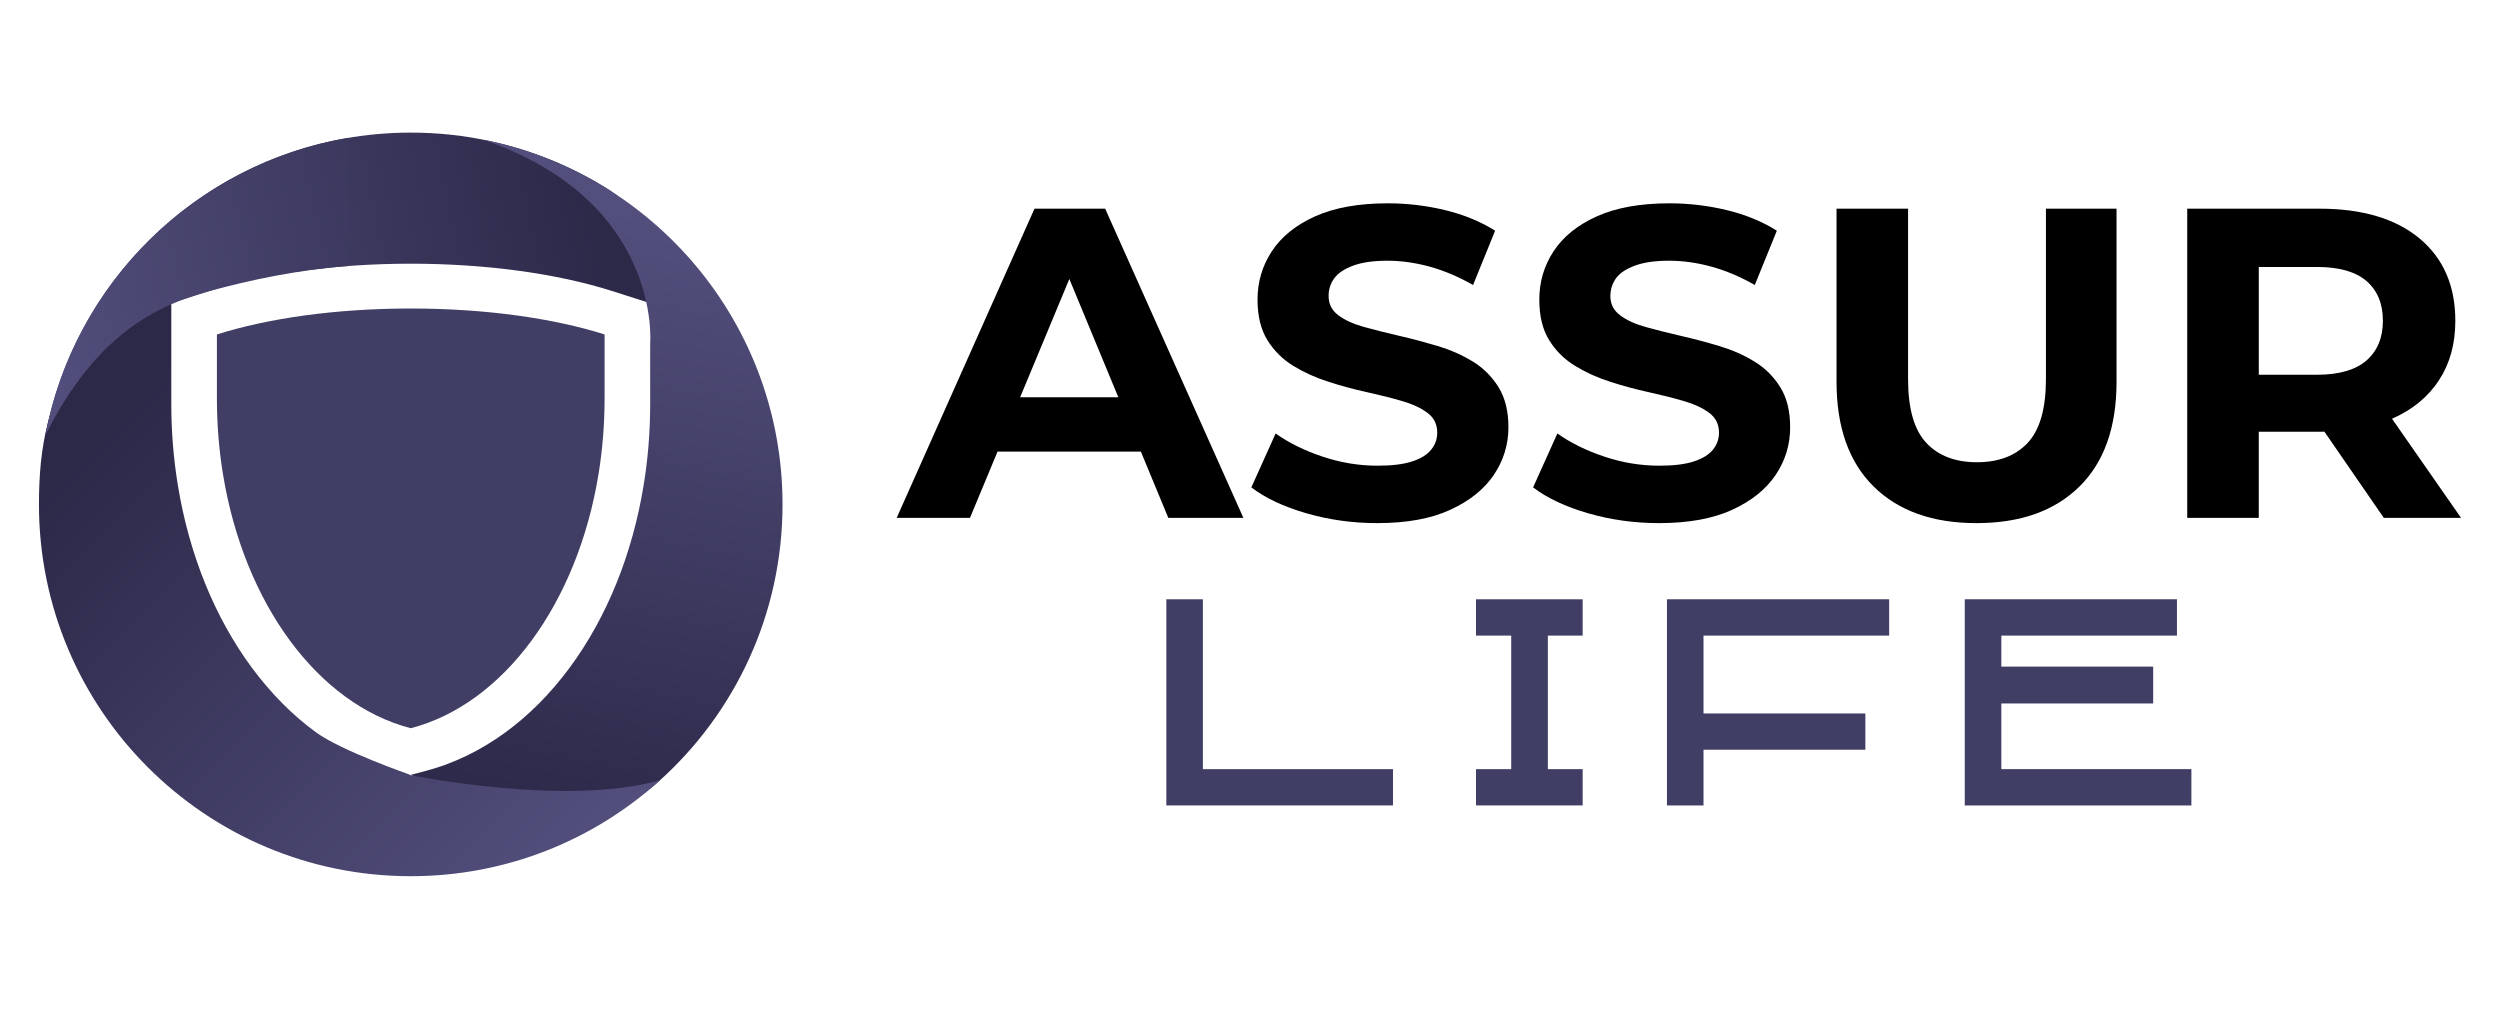
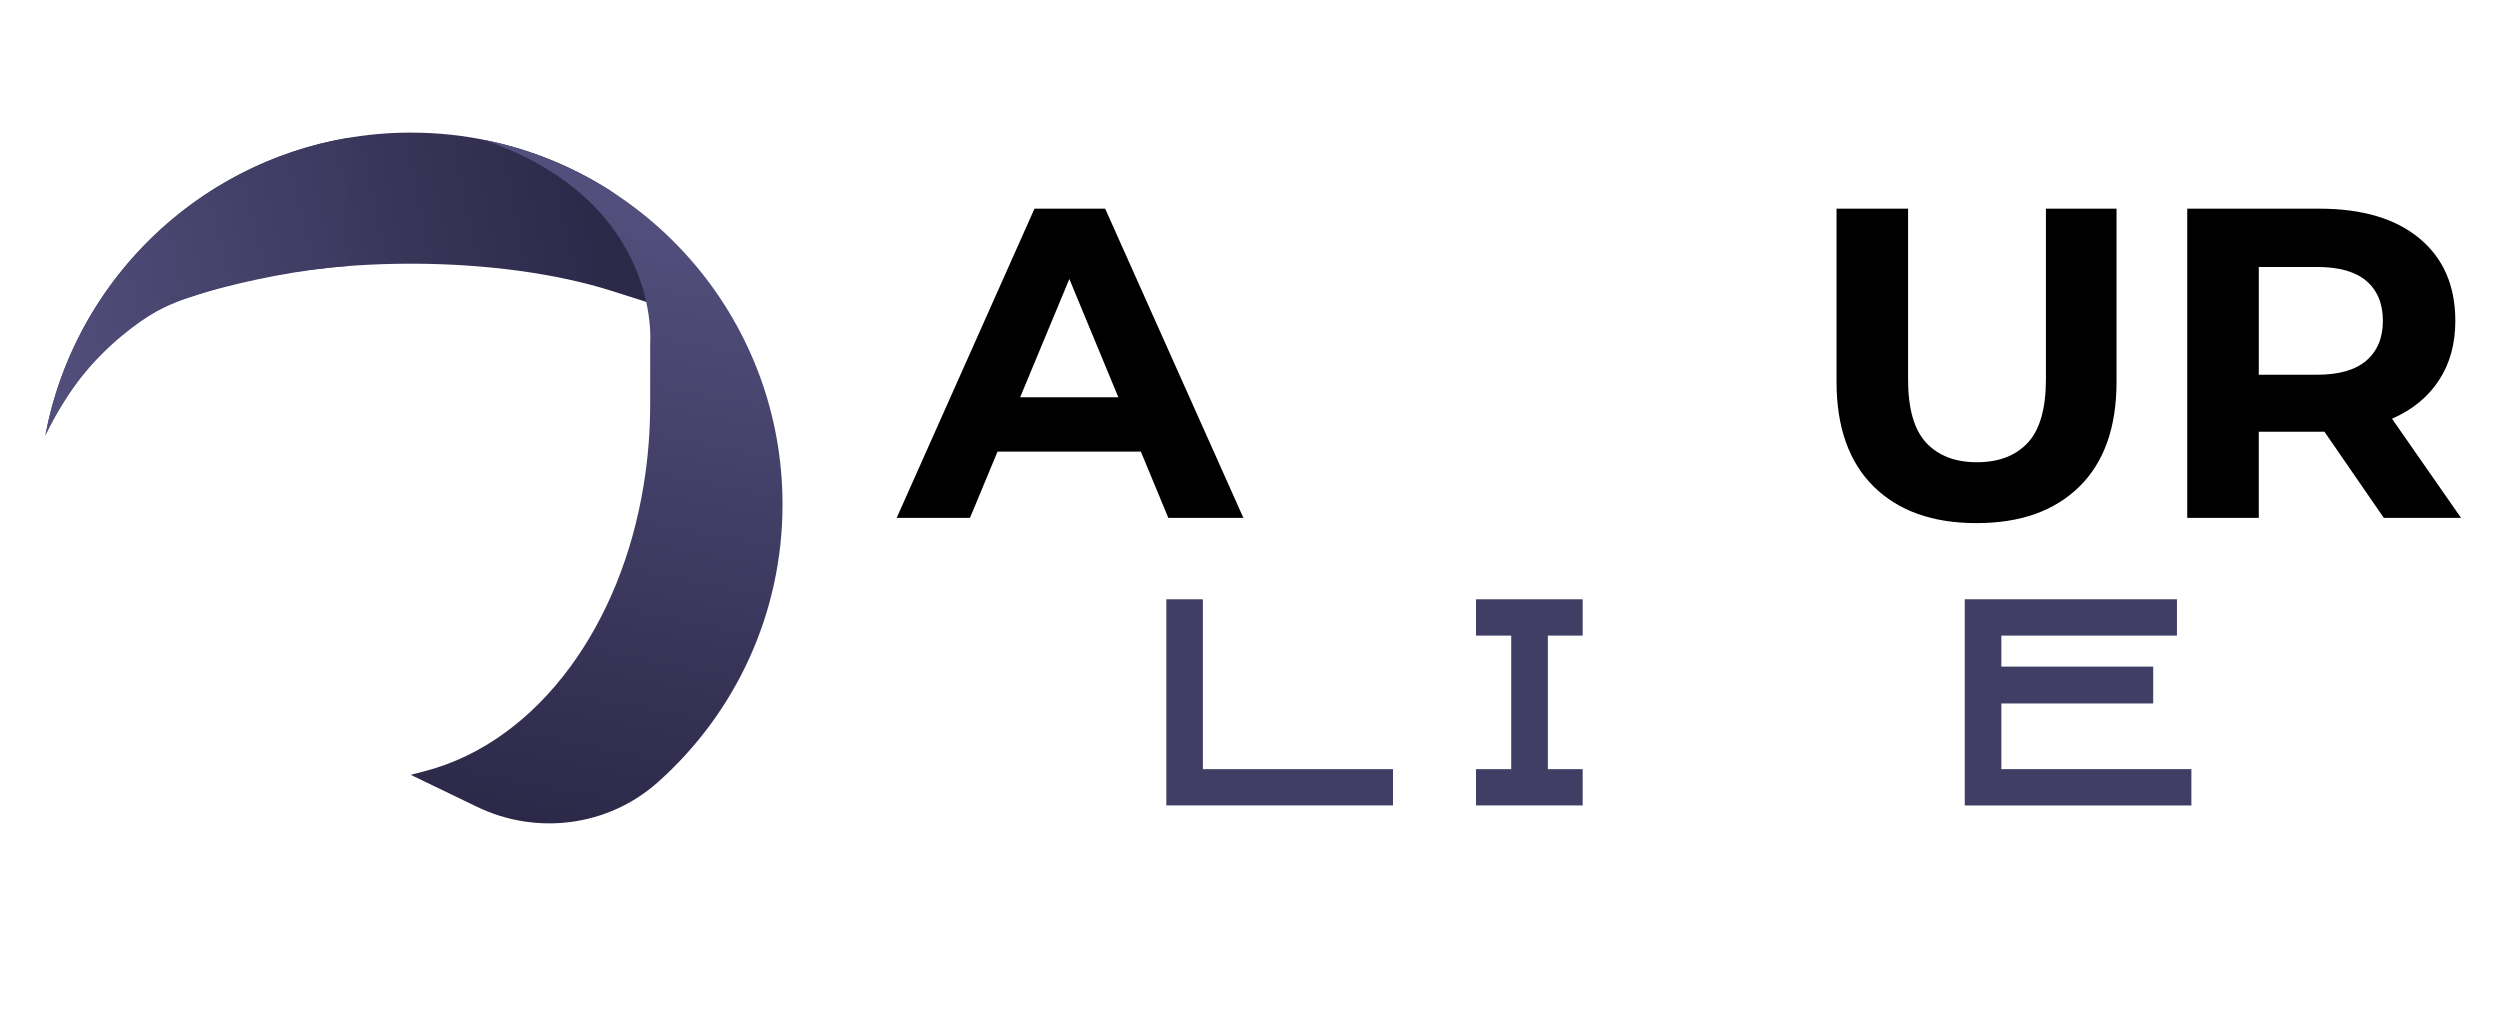
<svg xmlns="http://www.w3.org/2000/svg" version="1.1" id="Calque_1" x="0px" y="0px" width="167.448px" height="67.568px" viewBox="-36.907 -27.185 167.448 67.568" enable-background="new -36.907 -27.185 167.448 67.568" xml:space="preserve">
  <g>
    <linearGradient id="SVGID_1_" gradientUnits="userSpaceOnUse" x1="-44.148" y1="20.106" x2="-5.053" y2="28.405" gradientTransform="matrix(1 0 0 -1 8.34 14.671)">
      <stop offset="0" style="stop-color:#524F7D" />
      <stop offset="1" style="stop-color:#2C2848" />
    </linearGradient>
    <path fill="url(#SVGID_1_)" d="M-9.394-18.303c-12.172,0-22.303,8.735-24.475,20.275c2.843-6.226,8.163-8.724,8.436-8.851l0,0   l0.014-0.005l0,0l0,0l2.544-0.81c3.705-1.179,8.492-1.829,13.481-1.829c4.987,0,9.775,0.65,13.481,1.829l2.554,0.814l0,0   c0.88-2.929-0.315-6.076-2.914-7.69c-2.36-1.467-4.982-2.55-7.782-3.158C-5.774-18.107-7.563-18.303-9.394-18.303z" />
    <linearGradient id="SVGID_2_" gradientUnits="userSpaceOnUse" x1="-1.248" y1="27.282" x2="-9.229" y2="-13.506" gradientTransform="matrix(1 0 0 -1 8.34 14.671)">
      <stop offset="0" style="stop-color:#524F7D" />
      <stop offset="1" style="stop-color:#2C2848" />
    </linearGradient>
    <path fill="url(#SVGID_2_)" d="M-4.537-17.828C7.461-13.72,6.641-4.194,6.641-4.194v4.063c0,1.837-0.146,3.67-0.438,5.446   C5.448,9.944,3.738,14.162,1.26,17.52c-1.273,1.723-2.723,3.189-4.314,4.348c-1.689,1.236-3.514,2.113-5.423,2.605l-0.918,0.24   l4.437,2.141c3.994,1.93,8.778,1.316,12.095-1.631c0.019-0.018,0.038-0.039,0.059-0.053c5.102-4.561,8.31-11.189,8.31-18.57   C15.506-5.492,6.889-15.568-4.537-17.828z" />
    <linearGradient id="SVGID_3_" gradientUnits="userSpaceOnUse" x1="-9.103" y1="-18.711" x2="-40.38" y2="11.657" gradientTransform="matrix(1 0 0 -1 8.34 14.671)">
      <stop offset="0" style="stop-color:#524F7D" />
      <stop offset="1" style="stop-color:#2C2848" />
    </linearGradient>
-     <path fill="url(#SVGID_3_)" d="M-9.469,24.723l-0.011-0.031c0,0-4.567-1.588-6.258-2.824c-1.591-1.158-3.039-2.629-4.312-4.348   c-2.478-3.359-4.188-7.576-4.944-12.204c-0.292-1.776-0.439-3.609-0.439-5.446v-4.063v-2.684c0,0-6.545,1.599-8.256,7.979   c-0.467,1.751-0.609,3.607-0.609,5.496c0,13.754,11.148,24.904,24.904,24.904c6.427,0,12.288-2.434,16.704-6.434   C1.011,26.879-9.469,24.723-9.469,24.723z" />
    <g>
      <g>
-         <path fill="#413E65" d="M-22.379-4.783v4.269c0,1.756,0.139,3.46,0.408,5.098c1.416,8.659,6.363,15.397,12.577,17.007     C-3.185,19.98,1.763,13.242,3.18,4.583c0.268-1.638,0.408-3.342,0.408-5.098v-4.269C0.202-5.858-4.367-6.522-9.396-6.522     C-14.425-6.522-18.996-5.86-22.379-4.783z" />
-       </g>
+         </g>
    </g>
    <linearGradient id="SVGID_4_" gradientUnits="userSpaceOnUse" x1="-43.537" y1="19.933" x2="-3.938" y2="29.452" gradientTransform="matrix(1 0 0 -1 8.34 14.671)">
      <stop offset="0" style="stop-color:#524F7D" />
      <stop offset="1" style="stop-color:#2C2848" />
    </linearGradient>
    <path fill="url(#SVGID_4_)" d="M-22.876-7.694c2.687-0.72,5.854-1.417,9.291-1.673v-8.584   c-10.249,1.735-18.371,9.734-20.285,19.924C-30.514-4.749-26.411-6.746-22.876-7.694z" />
    <g>
      <g>
        <path d="M23.153,7.5l9.229-20.708h4.734L46.374,7.5h-5.029l-7.574-18.282h1.895L28.062,7.5H23.153z M27.766,3.063l1.275-3.639     h10.646l1.304,3.639H27.766z" />
-         <path d="M55.336,7.853c-1.654,0-3.242-0.223-4.762-0.664c-1.517-0.443-2.741-1.021-3.667-1.729l1.627-3.611     c0.888,0.631,1.938,1.148,3.151,1.552c1.215,0.406,2.439,0.606,3.682,0.606c0.947,0,1.711-0.092,2.293-0.28     c0.584-0.186,1.01-0.448,1.285-0.785c0.277-0.334,0.412-0.718,0.412-1.153c0-0.554-0.215-0.991-0.648-1.318     c-0.432-0.323-1.004-0.592-1.717-0.798c-0.707-0.206-1.492-0.404-2.35-0.593c-0.855-0.187-1.717-0.417-2.574-0.697     c-0.857-0.273-1.643-0.63-2.35-1.063c-0.71-0.436-1.288-1.006-1.731-1.717c-0.442-0.709-0.665-1.616-0.665-2.722     c0-1.185,0.319-2.264,0.96-3.24c0.642-0.975,1.608-1.754,2.9-2.337c1.293-0.579,2.916-0.871,4.867-0.871     c1.303,0,2.584,0.153,3.844,0.458c1.262,0.307,2.379,0.768,3.342,1.377l-1.477,3.637c-0.969-0.553-1.936-0.963-2.9-1.228     c-0.965-0.266-1.912-0.399-2.838-0.399c-0.93,0-1.688,0.108-2.281,0.325c-0.59,0.217-1.014,0.496-1.271,0.843     c-0.258,0.348-0.385,0.745-0.385,1.196c0,0.534,0.215,0.963,0.65,1.288s1.006,0.587,1.717,0.784     c0.709,0.198,1.496,0.393,2.352,0.592c0.857,0.196,1.715,0.426,2.574,0.68c0.855,0.258,1.641,0.602,2.352,1.037     c0.709,0.432,1.285,1.004,1.729,1.716c0.443,0.707,0.67,1.605,0.67,2.692c0,1.164-0.33,2.227-0.979,3.193     c-0.652,0.966-1.623,1.744-2.916,2.337C58.941,7.557,57.308,7.853,55.336,7.853z" />
-         <path d="M74.211,7.853c-1.658,0-3.246-0.223-4.764-0.664c-1.518-0.443-2.74-1.021-3.668-1.729l1.625-3.611     c0.889,0.631,1.943,1.148,3.152,1.552C71.769,3.807,73,4.007,74.238,4.007c0.943,0,1.713-0.092,2.291-0.28     c0.58-0.186,1.012-0.448,1.291-0.785c0.273-0.334,0.41-0.718,0.41-1.153c0-0.554-0.217-0.991-0.65-1.318     c-0.434-0.323-1.008-0.592-1.717-0.798c-0.707-0.206-1.494-0.404-2.35-0.593c-0.859-0.188-1.717-0.417-2.574-0.697     c-0.857-0.273-1.643-0.63-2.348-1.063c-0.715-0.436-1.293-1.006-1.732-1.717c-0.445-0.709-0.664-1.616-0.664-2.722     c0-1.185,0.316-2.264,0.959-3.24c0.639-0.975,1.604-1.754,2.898-2.337c1.289-0.579,2.916-0.871,4.867-0.871     c1.297,0,2.58,0.153,3.844,0.458c1.262,0.307,2.377,0.768,3.342,1.377l-1.477,3.637c-0.965-0.553-1.934-0.963-2.9-1.228     c-0.969-0.266-1.912-0.399-2.842-0.399c-0.928,0-1.684,0.108-2.277,0.325c-0.59,0.217-1.018,0.496-1.271,0.843     c-0.25,0.353-0.383,0.75-0.383,1.202c0,0.533,0.219,0.962,0.654,1.287c0.434,0.326,1.002,0.587,1.715,0.784     c0.707,0.198,1.492,0.394,2.352,0.593c0.857,0.195,1.715,0.425,2.572,0.68c0.857,0.258,1.645,0.601,2.35,1.036     c0.713,0.432,1.291,1.005,1.732,1.716c0.447,0.708,0.666,1.605,0.666,2.692c0,1.164-0.324,2.227-0.973,3.193     c-0.652,0.966-1.625,1.745-2.918,2.337C77.812,7.557,76.181,7.853,74.211,7.853z" />
        <path d="M95.478,7.853c-2.936,0-5.232-0.815-6.891-2.454c-1.656-1.635-2.484-3.973-2.484-7.012v-11.595h4.791v11.419     c0,1.972,0.404,3.392,1.215,4.26c0.809,0.868,1.939,1.304,3.402,1.304c1.457,0,2.592-0.438,3.4-1.304s1.217-2.287,1.217-4.26     v-11.419h4.729v11.597c0,3.038-0.826,5.377-2.482,7.011C100.713,7.037,98.418,7.853,95.478,7.853z" />
        <path d="M109.592,7.5v-20.708h8.846c2.879,0,5.117,0.665,6.715,1.996c1.6,1.332,2.396,3.172,2.396,5.517     c0,1.539-0.365,2.865-1.096,3.979c-0.729,1.116-1.764,1.967-3.104,2.559c-1.342,0.593-2.941,0.89-4.791,0.89h-6.305l2.131-2.101     V7.5H109.592z M114.385,0.165l-2.133-2.25h6.037c1.479,0,2.584-0.322,3.316-0.962c0.727-0.64,1.092-1.522,1.092-2.648     c0-1.144-0.365-2.029-1.092-2.661c-0.732-0.631-1.838-0.947-3.316-0.947h-6.037l2.133-2.279V0.165z M122.758,7.5l-5.18-7.515     h5.119l5.234,7.515H122.758z" />
      </g>
      <g>
        <path fill="#413E65" d="M56.394,26.762H41.213V12.955h2.448v11.377h12.733V26.762z" />
        <path fill="#413E65" d="M69.099,26.762h-7.145v-2.43h2.359v-8.945h-2.359v-2.432h7.145v2.432h-2.332v8.945h2.332V26.762z" />
-         <path fill="#413E65" d="M88.033,23.033h-10.84v3.73h-2.449V12.955h14.883v2.432H77.193v5.217h10.84V23.033z" />
        <path fill="#413E65" d="M107.312,19.932h-10.17v4.4h12.729v2.432h-15.18V12.955h14.213v2.432H97.142v2.078h10.17V19.932z" />
      </g>
    </g>
  </g>
</svg>